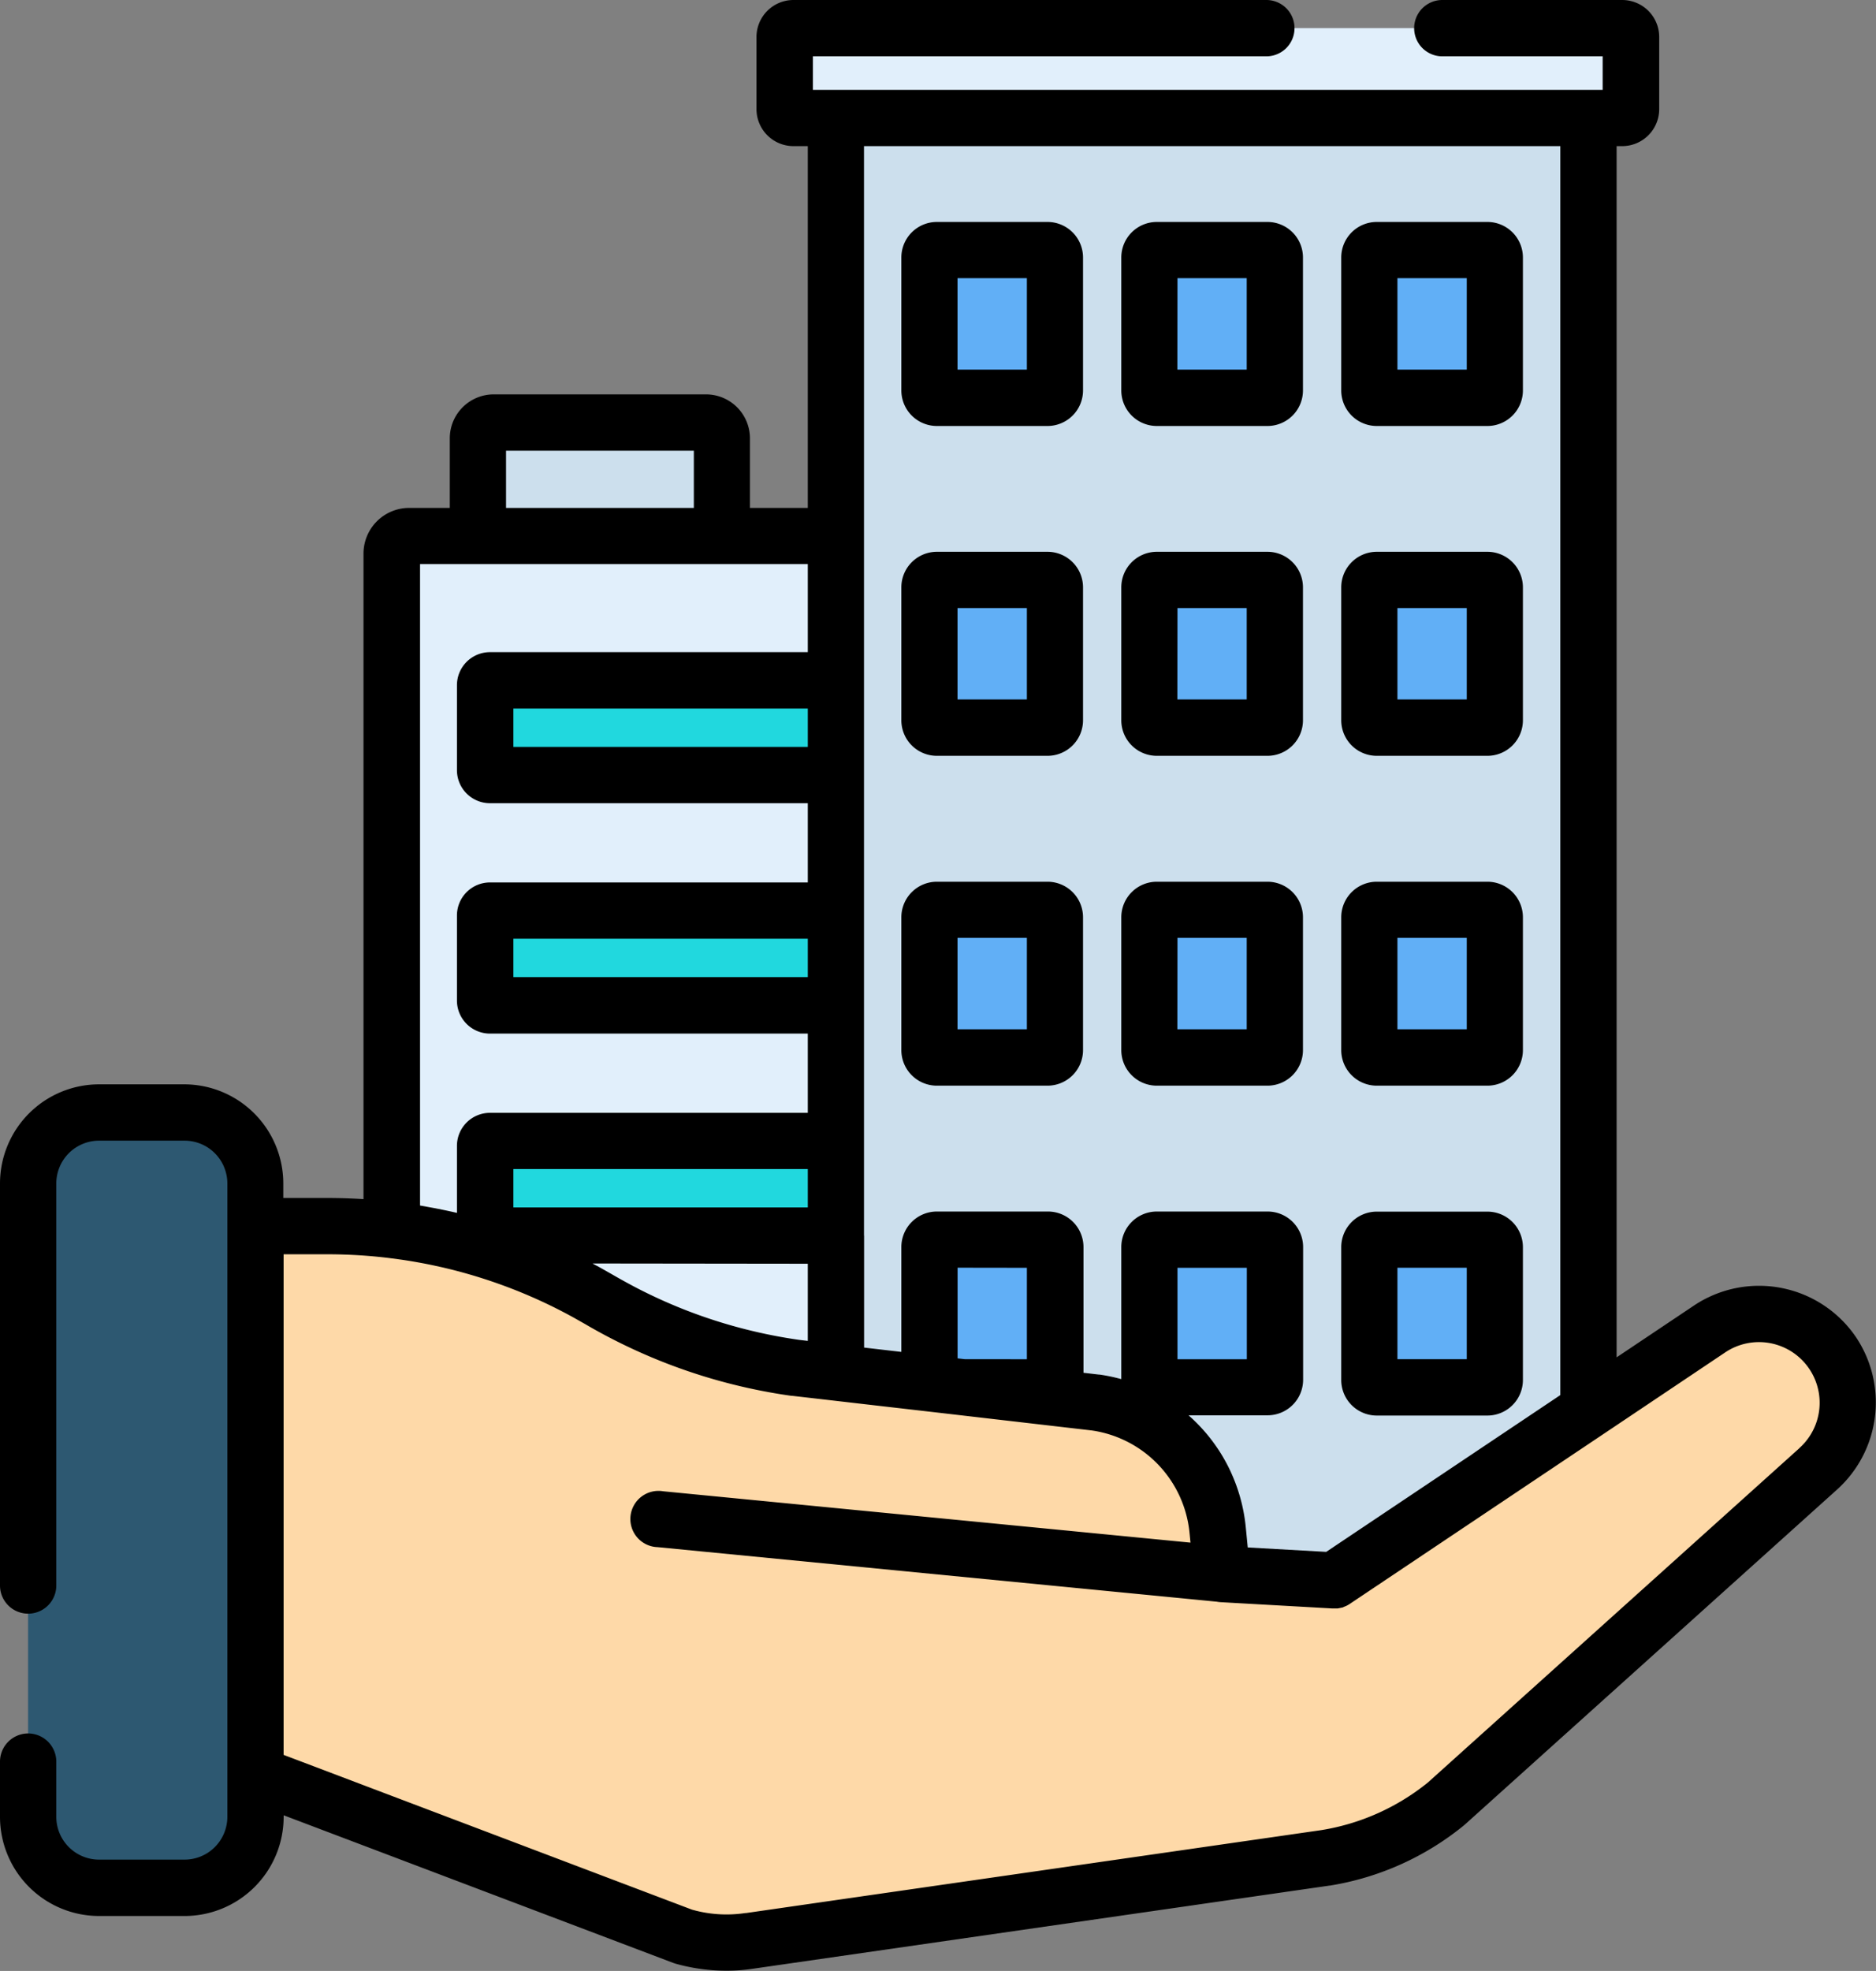
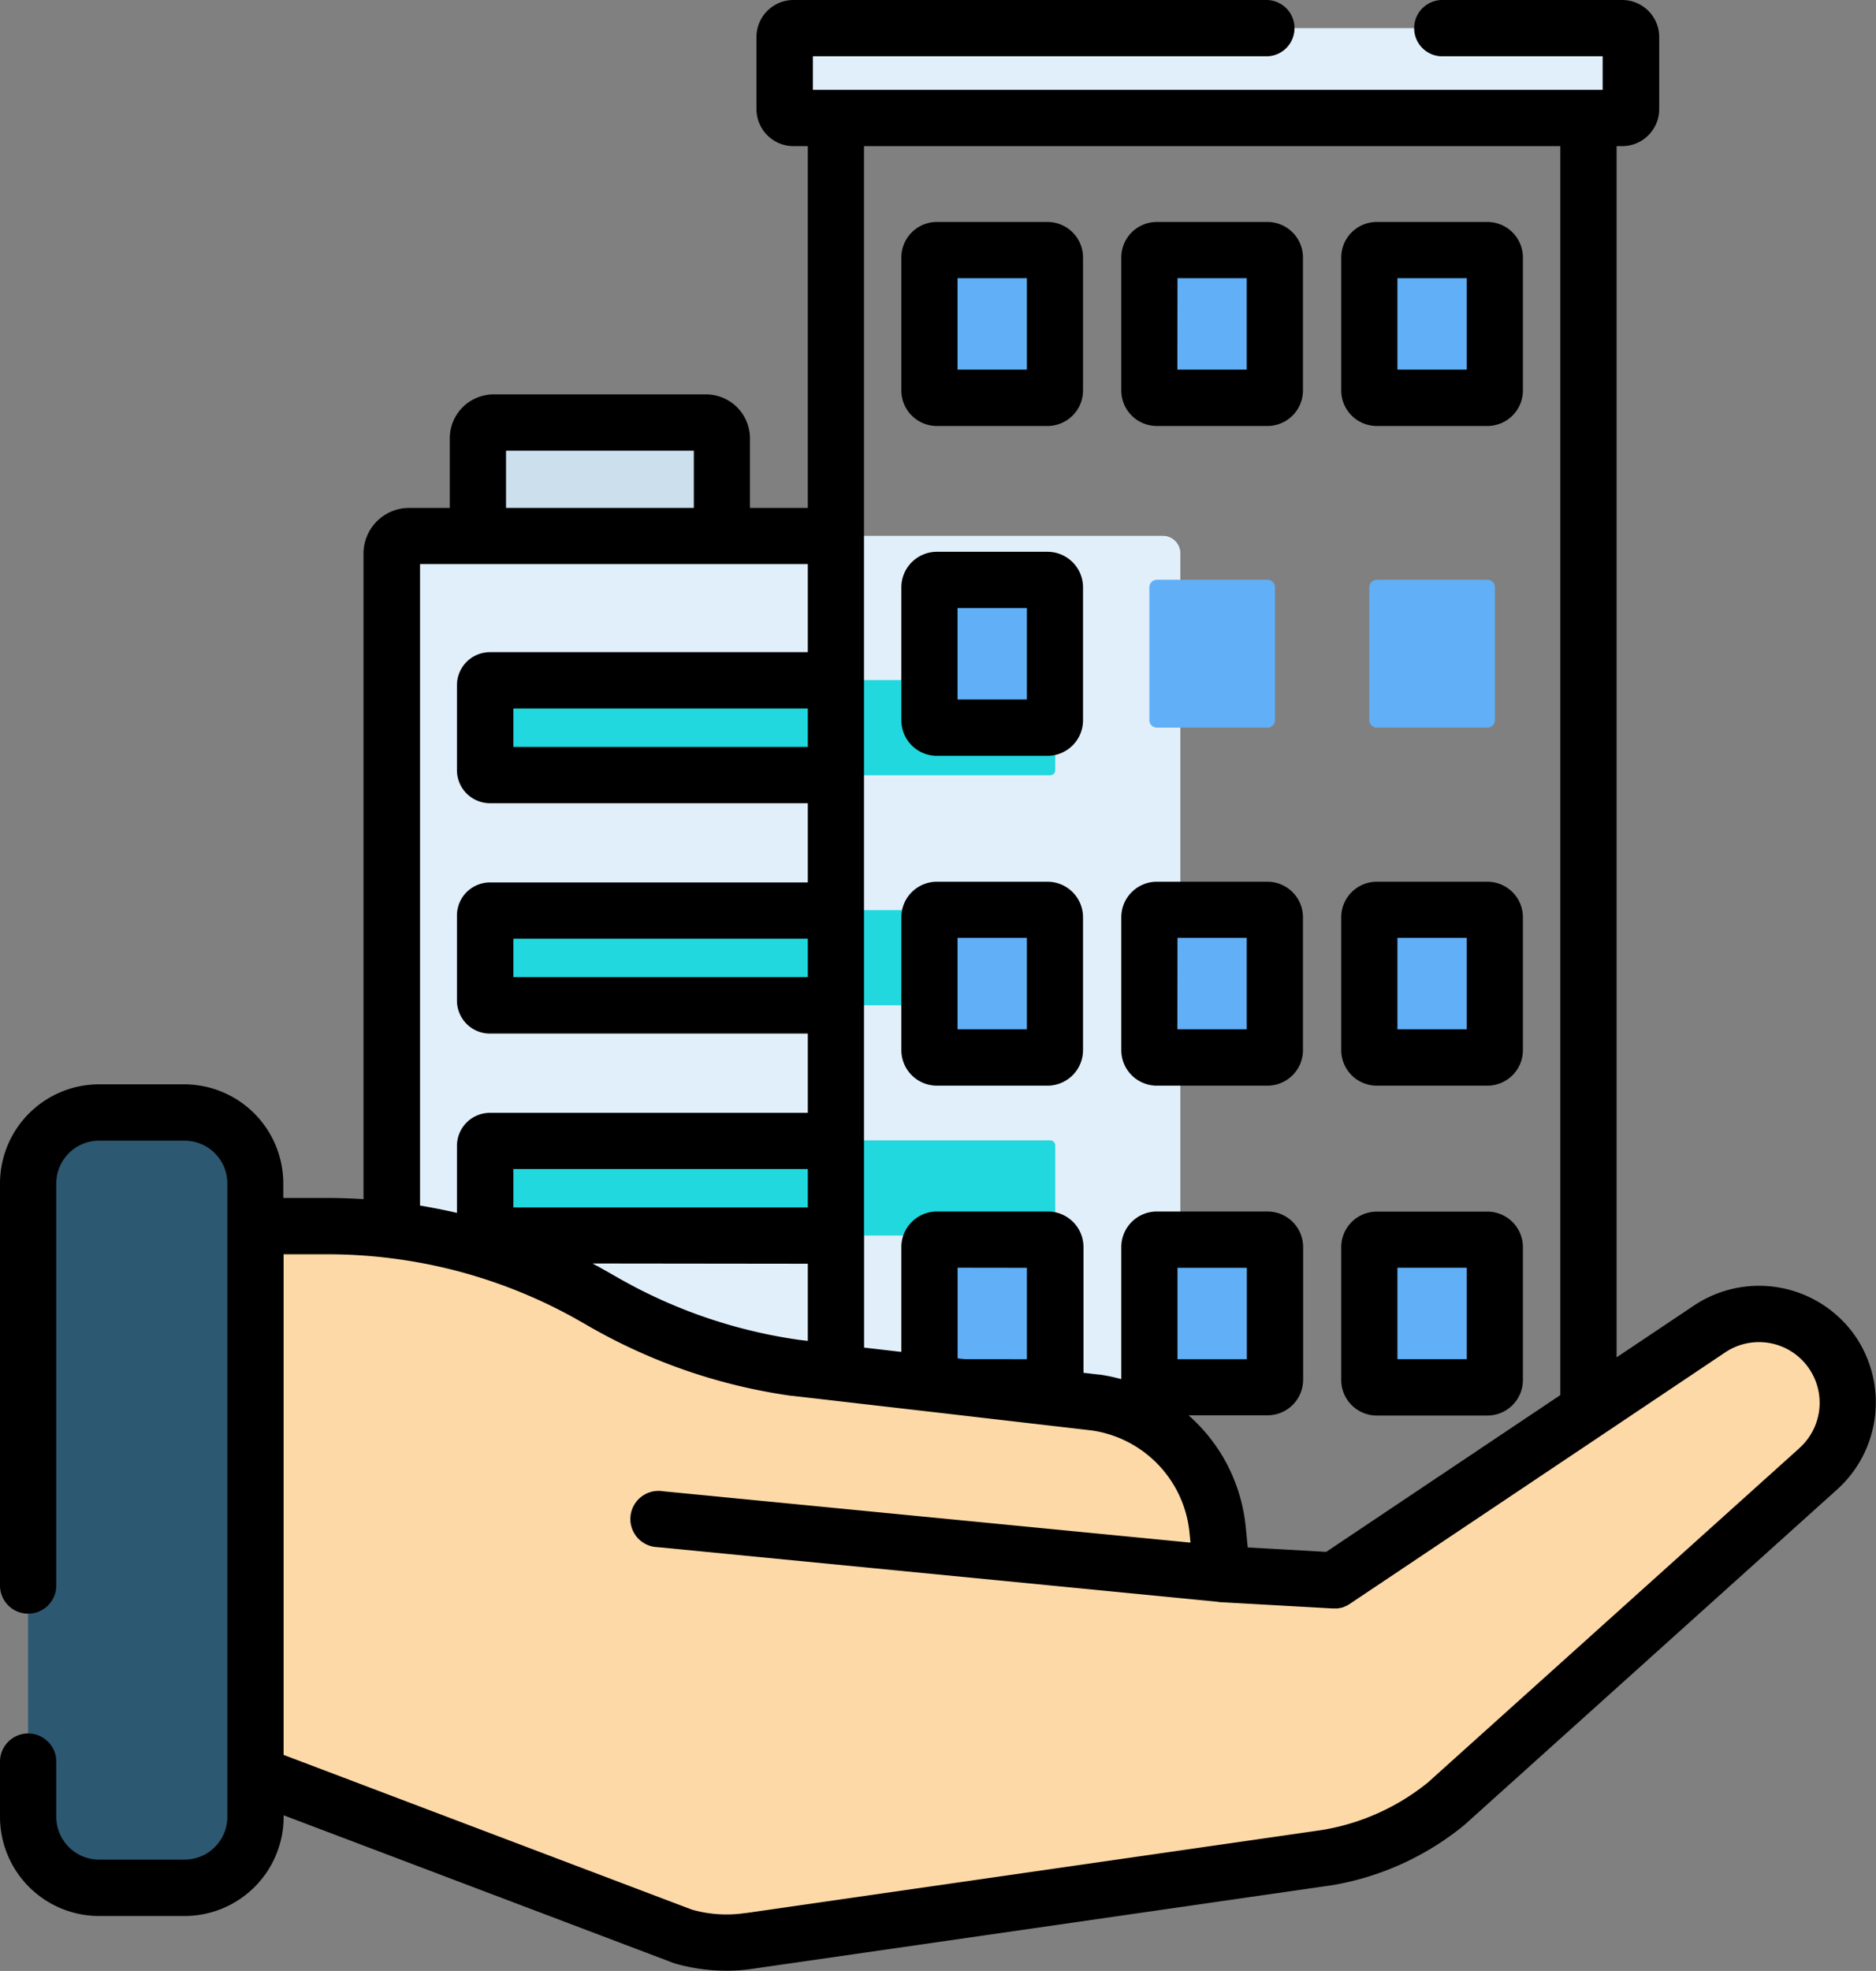
<svg xmlns="http://www.w3.org/2000/svg" width="36.958" height="38.805" viewBox="0 0 36.958 38.805">
  <rect x="0" y="0" width="36.958" height="38.805" fill="#808080" stroke="none" />
  <defs>
    <style>
            .cls-1{fill:#ccdfed}.cls-2{fill:#e1effb}.cls-3{fill:#21d8de}.cls-4{fill:#61aff6}
        </style>
  </defs>
  <g id="building" transform="translate(-12.186)">
    <path id="Path_12878" d="M140.905 109.775h-4.185a.31.31 0 0 0-.31.31v3.281a.31.31 0 0 0 .31.31h4.186a.31.31 0 0 0 .31-.31v-3.281a.31.31 0 0 0-.311-.31z" class="cls-1" transform="translate(-114.809 -101.455)" />
    <path id="Path_12879" d="M129.24 161.624H114.4a.343.343 0 0 1-.343-.343V139.57a.343.343 0 0 1 .343-.343h14.84a.343.343 0 0 1 .343.343v21.71a.343.343 0 0 1-.343.344z" class="cls-2" transform="translate(-94.146 -128.675)" />
    <path id="SVGCleanerId_0" d="M149.407 298.224h-11.036a.1.1 0 0 1-.1-.1v-1.674a.1.1 0 0 1 .1-.1h11.037a.1.1 0 0 1 .1.1v1.674a.1.1 0 0 1-.101.1z" class="cls-3" transform="translate(-116.533 -273.898)" />
    <path id="SVGCleanerId_1" d="M149.407 238.41h-11.036a.1.1 0 0 1-.1-.1v-1.674a.1.1 0 0 1 .1-.1h11.037a.1.1 0 0 1 .1.1v1.674a.1.1 0 0 1-.101.1z" class="cls-3" transform="translate(-116.533 -218.617)" />
    <path id="SVGCleanerId_2" d="M149.407 178.6h-11.036a.1.1 0 0 1-.1-.1v-1.674a.1.1 0 0 1 .1-.1h11.037a.1.1 0 0 1 .1.1v1.674a.1.1 0 0 1-.101.1z" class="cls-3" transform="translate(-116.533 -163.337)" />
    <path id="Path_12880" d="M140.905 109.775h-4.185a.31.31 0 0 0-.31.31v3.281a.31.31 0 0 0 .31.31h4.186a.31.31 0 0 0 .31-.31v-3.281a.31.31 0 0 0-.311-.31z" class="cls-1" transform="translate(-114.809 -101.455)" />
    <path id="Path_12881" d="M129.24 161.624H114.4a.343.343 0 0 1-.343-.343V139.57a.343.343 0 0 1 .343-.343h14.84a.343.343 0 0 1 .343.343v21.71a.343.343 0 0 1-.343.344z" class="cls-2" transform="translate(-94.146 -128.675)" />
    <g id="Group_7966" transform="translate(21.742 22.461)">
      <path id="SVGCleanerId_0_1_" d="M149.407 298.224h-11.036a.1.1 0 0 1-.1-.1v-1.674a.1.1 0 0 1 .1-.1h11.037a.1.1 0 0 1 .1.1v1.674a.1.1 0 0 1-.101.1z" class="cls-3" transform="translate(-138.275 -296.359)" />
    </g>
    <g id="Group_7967" transform="translate(21.742 17.928)">
      <path id="SVGCleanerId_1_1_" d="M149.407 238.41h-11.036a.1.1 0 0 1-.1-.1v-1.674a.1.1 0 0 1 .1-.1h11.037a.1.1 0 0 1 .1.1v1.674a.1.1 0 0 1-.101.1z" class="cls-3" transform="translate(-138.275 -236.545)" />
    </g>
    <g id="Group_7968" transform="translate(21.742 13.395)">
      <path id="SVGCleanerId_2_1_" d="M149.407 178.6h-11.036a.1.1 0 0 1-.1-.1v-1.674a.1.1 0 0 1 .1-.1h11.037a.1.1 0 0 1 .1.1v1.674a.1.1 0 0 1-.101.1z" class="cls-3" transform="translate(-138.275 -176.731)" />
    </g>
    <path id="Path_12882" d="M149.407 358.038h-11.036a.1.1 0 0 1-.1-.1v-1.674a.1.1 0 0 1 .1-.1h11.037a.1.1 0 0 1 .1.1v1.674a.1.1 0 0 1-.101.1z" class="cls-4" transform="translate(-116.533 -329.179)" />
-     <path id="Rectangle_2463" d="M0 0H14.826V31.894H0z" class="cls-1" transform="translate(28.653 1.055)" />
    <path id="Path_12883" d="M232.638 7.315h-16.326a.174.174 0 0 0-.174.174V8.91a.174.174 0 0 0 .174.174h16.327a.174.174 0 0 0 .174-.174V7.488a.174.174 0 0 0-.175-.173z" class="cls-2" transform="translate(-188.494 -6.761)" />
    <g id="Group_7969" transform="translate(30.496 4.922)">
      <path id="Path_12884" d="M256.1 67.858h-2.179a.148.148 0 0 1-.148-.148V65.1a.148.148 0 0 1 .148-.148h2.179a.148.148 0 0 1 .148.148v2.615a.148.148 0 0 1-.148.143z" class="cls-4" transform="translate(-253.768 -64.948)" />
      <path id="Path_12885" d="M313.268 67.858h-2.179a.148.148 0 0 1-.148-.148V65.1a.148.148 0 0 1 .148-.148h2.179a.148.148 0 0 1 .148.148v2.615a.148.148 0 0 1-.148.143z" class="cls-4" transform="translate(-306.608 -64.948)" />
      <path id="Path_12886" d="M370.44 67.858h-2.179a.148.148 0 0 1-.148-.148V65.1a.148.148 0 0 1 .148-.148h2.179a.148.148 0 0 1 .148.148v2.615a.148.148 0 0 1-.148.143z" class="cls-4" transform="translate(-359.447 -64.948)" />
      <path id="Path_12887" d="M256.1 153.544h-2.179a.148.148 0 0 1-.148-.148v-2.615a.148.148 0 0 1 .148-.148h2.179a.148.148 0 0 1 .148.148v2.619a.148.148 0 0 1-.148.144z" class="cls-4" transform="translate(-253.768 -144.14)" />
      <path id="Path_12888" d="M313.268 153.544h-2.179a.148.148 0 0 1-.148-.148v-2.615a.148.148 0 0 1 .148-.148h2.179a.148.148 0 0 1 .148.148v2.619a.148.148 0 0 1-.148.144z" class="cls-4" transform="translate(-306.608 -144.14)" />
      <path id="Path_12889" d="M370.44 153.544h-2.179a.148.148 0 0 1-.148-.148v-2.615a.148.148 0 0 1 .148-.148h2.179a.148.148 0 0 1 .148.148v2.619a.148.148 0 0 1-.148.144z" class="cls-4" transform="translate(-359.447 -144.14)" />
      <path id="Path_12890" d="M256.1 239.23h-2.179a.148.148 0 0 1-.148-.148v-2.615a.148.148 0 0 1 .148-.148h2.179a.148.148 0 0 1 .148.148v2.615a.148.148 0 0 1-.148.148z" class="cls-4" transform="translate(-253.768 -223.332)" />
      <path id="Path_12891" d="M313.268 239.23h-2.179a.148.148 0 0 1-.148-.148v-2.615a.148.148 0 0 1 .148-.148h2.179a.148.148 0 0 1 .148.148v2.615a.148.148 0 0 1-.148.148z" class="cls-4" transform="translate(-306.608 -223.332)" />
      <path id="Path_12892" d="M370.44 239.23h-2.179a.148.148 0 0 1-.148-.148v-2.615a.148.148 0 0 1 .148-.148h2.179a.148.148 0 0 1 .148.148v2.615a.148.148 0 0 1-.148.148z" class="cls-4" transform="translate(-359.447 -223.332)" />
      <path id="Path_12893" d="M313.268 324.916h-2.179a.148.148 0 0 1-.148-.148v-2.615a.148.148 0 0 1 .148-.148h2.179a.148.148 0 0 1 .148.148v2.615a.148.148 0 0 1-.148.148z" class="cls-4" transform="translate(-306.608 -302.523)" />
      <path id="Path_12894" d="M256.1 324.916h-2.179a.148.148 0 0 1-.148-.148v-2.615a.148.148 0 0 1 .148-.148h2.179a.148.148 0 0 1 .148.148v2.615a.148.148 0 0 1-.148.148z" class="cls-4" transform="translate(-253.768 -302.523)" />
      <path id="Path_12895" d="M370.44 324.916h-2.179a.148.148 0 0 1-.148-.148v-2.615a.148.148 0 0 1 .148-.148h2.179a.148.148 0 0 1 .148.148v2.615a.148.148 0 0 1-.148.148z" class="cls-4" transform="translate(-359.447 -302.523)" />
    </g>
    <path id="Path_12896" fill="#fed9a8" d="M72.7 320.541l-7.4 4.952-2.205-.124-.086-.868a2.818 2.818 0 0 0-2.409-2.511l-5.909-.68a10.591 10.591 0 0 1-3.864-1.345 10.59 10.59 0 0 0-5.347-1.449h-4.26v9.724l11.257 4.26a3.063 3.063 0 0 0 1.309.087h.008l11.335-1.634a5.016 5.016 0 0 0 2.379-1.066l7.326-6.589a1.749 1.749 0 0 0 .285-2.292 1.749 1.749 0 0 0-2.419-.465z" transform="translate(-26.832 -294.376)" />
    <path id="Path_12898" fill="#2d5871" d="M22.583 304.244H20.9a1.4 1.4 0 0 1-1.4-1.4v-12.47a1.4 1.4 0 0 1 1.4-1.4h1.686a1.4 1.4 0 0 1 1.4 1.4v12.473a1.4 1.4 0 0 1-1.403 1.397z" transform="translate(-6.761 -267.076)" />
    <path id="Path_12901" d="M247.156 61.652h2.179a.7.7 0 0 0 .7-.7v-2.617a.7.7 0 0 0-.7-.7h-2.179a.7.7 0 0 0-.7.7v2.615a.7.7 0 0 0 .7.702zm.407-2.91h1.366v1.8h-1.366z" transform="translate(-216.513 -53.265)" />
    <path id="Path_12902" d="M304.329 61.652h2.179a.7.7 0 0 0 .7-.7v-2.617a.7.7 0 0 0-.7-.7h-2.179a.7.7 0 0 0-.7.7v2.615a.7.7 0 0 0 .7.702zm.407-2.91h1.364v1.8h-1.366z" transform="translate(-269.353 -53.265)" />
    <path id="Path_12903" d="M361.5 61.652h2.179a.7.7 0 0 0 .7-.7v-2.617a.7.7 0 0 0-.7-.7H361.5a.7.7 0 0 0-.7.7v2.615a.7.7 0 0 0 .7.702zm.407-2.91h1.366v1.8h-1.366z" transform="translate(-322.191 -53.265)" />
    <path id="Path_12904" d="M247.156 147.337h2.179a.7.7 0 0 0 .7-.7v-2.617a.7.7 0 0 0-.7-.7h-2.179a.7.7 0 0 0-.7.7v2.615a.7.7 0 0 0 .7.702zm.407-2.91h1.366v1.8h-1.366z" transform="translate(-216.513 -132.456)" />
-     <path id="Path_12905" d="M304.329 147.337h2.179a.7.7 0 0 0 .7-.7v-2.617a.7.7 0 0 0-.7-.7h-2.179a.7.7 0 0 0-.7.7v2.615a.7.7 0 0 0 .7.702zm.407-2.91h1.364v1.8h-1.366z" transform="translate(-269.353 -132.456)" />
-     <path id="Path_12906" d="M361.5 147.337h2.179a.7.7 0 0 0 .7-.7v-2.617a.7.7 0 0 0-.7-.7H361.5a.7.7 0 0 0-.7.7v2.615a.7.7 0 0 0 .7.702zm.407-2.91h1.366v1.8h-1.366z" transform="translate(-322.191 -132.456)" />
    <path id="Path_12907" d="M247.156 233.024h2.179a.7.7 0 0 0 .7-.7v-2.615a.7.7 0 0 0-.7-.7h-2.179a.7.7 0 0 0-.7.7v2.615a.7.7 0 0 0 .7.7zm.407-2.91h1.366v1.8h-1.366z" transform="translate(-216.513 -211.649)" />
    <path id="Path_12908" d="M304.329 233.024h2.179a.7.7 0 0 0 .7-.7v-2.615a.7.7 0 0 0-.7-.7h-2.179a.7.7 0 0 0-.7.7v2.615a.7.7 0 0 0 .7.7zm.407-2.91h1.364v1.8h-1.366z" transform="translate(-269.353 -211.649)" />
    <path id="Path_12909" d="M361.5 233.024h2.179a.7.7 0 0 0 .7-.7v-2.615a.7.7 0 0 0-.7-.7H361.5a.7.7 0 0 0-.7.7v2.615a.7.7 0 0 0 .7.7zm.407-2.91h1.366v1.8h-1.366z" transform="translate(-322.191 -211.649)" />
    <path id="Path_12910" d="M361.5 318.711h2.179a.7.7 0 0 0 .7-.7v-2.615a.7.7 0 0 0-.7-.7H361.5a.7.7 0 0 0-.7.7v2.615a.7.7 0 0 0 .7.7zm.407-2.91h1.366v1.8h-1.366z" transform="translate(-322.191 -290.841)" />
    <path id="Path_12911" d="M48.746 26.321a2.309 2.309 0 0 0-3.188-.617l-1.524 1.02V2.877h.111a.729.729 0 0 0 .728-.728V.728A.729.729 0 0 0 44.144 0H40.6a.554.554 0 1 0 0 1.109h3.159v.66H28.2v-.66h8.934a.554.554 0 0 0 0-1.109h-9.317a.729.729 0 0 0-.728.728v1.421a.729.729 0 0 0 .728.728h.283V10h-1.14V8.629a.865.865 0 0 0-.864-.864h-4.185a.865.865 0 0 0-.864.864V10h-.8a.9.9 0 0 0-.9.9v12.709q-.352-.022-.706-.023h-.874V23.3a1.953 1.953 0 0 0-1.951-1.951h-1.679a1.953 1.953 0 0 0-1.951 1.951v7.916a.554.554 0 0 0 1.109 0V23.3a.843.843 0 0 1 .842-.842h1.686a.843.843 0 0 1 .842.842v12.471a.843.843 0 0 1-.842.842h-1.686a.843.843 0 0 1-.842-.842v-1.087a.554.554 0 1 0-1.109 0v1.088a1.953 1.953 0 0 0 1.951 1.951h1.686a1.953 1.953 0 0 0 1.951-1.951v-.032l7.676 2.907.046.015a3.7 3.7 0 0 0 1.004.138 3.474 3.474 0 0 0 .542-.042l11.331-1.633h.008a5.577 5.577 0 0 0 2.642-1.184l.02-.017 7.323-6.587a2.309 2.309 0 0 0 .38-3.016zm-19.539-1.995V2.877h13.718v24.59l-4.612 3.087-1.546-.087-.039-.4a3.388 3.388 0 0 0-.191-.835q-.049-.132-.107-.259a3.356 3.356 0 0 0-.83-1.108h1.558a.7.7 0 0 0 .7-.7v-2.612a.7.7 0 0 0-.7-.7h-2.182a.7.7 0 0 0-.7.7v2.6a3.425 3.425 0 0 0-.431-.09h-.014l-.3-.035v-2.475a.7.7 0 0 0-.7-.7h-2.188a.7.7 0 0 0-.7.7v2.064l-.734-.085v-2.206zm6.176 2.435v-1.8h1.366v1.8zm-2.967-1.8v1.8H31.2l-.149-.017v-1.785zM22.155 8.874h3.7V10h-3.7zm-1.694 2.232H28.1v1.734h-6.262a.651.651 0 0 0-.65.65v1.674a.651.651 0 0 0 .65.65H28.1v1.56h-6.262a.651.651 0 0 0-.65.65V19.7a.651.651 0 0 0 .65.65H28.1v1.56h-6.262a.651.651 0 0 0-.65.65v1.32q-.141-.033-.284-.062l-.134-.027-.158-.029-.151-.027V11.106zm7.639 2.843v.756h-5.8v-.756zm0 4.533v.756h-5.8v-.756zm-5.8 5.29v-.756h5.8v.756zm5.8 1.109V26.4l-.171-.02a10.1 10.1 0 0 1-1.058-.209 9.958 9.958 0 0 1-1.95-.717q-.125-.061-.248-.126-.2-.106-.4-.221c-.1-.057-.194-.111-.292-.165l-.064-.034-.058-.032zm19.534 3.632l-7.316 6.58a4.467 4.467 0 0 1-2.1.939l-11.335 1.633h-.015a2.486 2.486 0 0 1-1.05-.067l-8.045-3.047v-9.856h.874a10.014 10.014 0 0 1 1.2.073l.241.032.035.005q.3.045.6.108l.186.041.092.022c.08.019.161.04.241.061l.043.012a10.04 10.04 0 0 1 1.82.692l.052.026q.111.056.221.115l.067.036c.088.048.176.1.263.148q.353.207.718.386a11.083 11.083 0 0 0 3.347 1.029h.014l.8.092.648.075 1.495.172.371.043 2.591.3a2.258 2.258 0 0 1 1.928 2.016l.019.193-10.388-1.011a.554.554 0 1 0-.108 1.1l11.016 1.074a.542.542 0 0 0 .071.009l2.205.124H38.537l.047-.009.037-.008c.017 0 .033-.011.049-.018l.031-.012a.559.559 0 0 0 .075-.042l5.013-3.355 2.388-1.6a1.195 1.195 0 0 1 1.457 1.887z" />
  </g>
</svg>